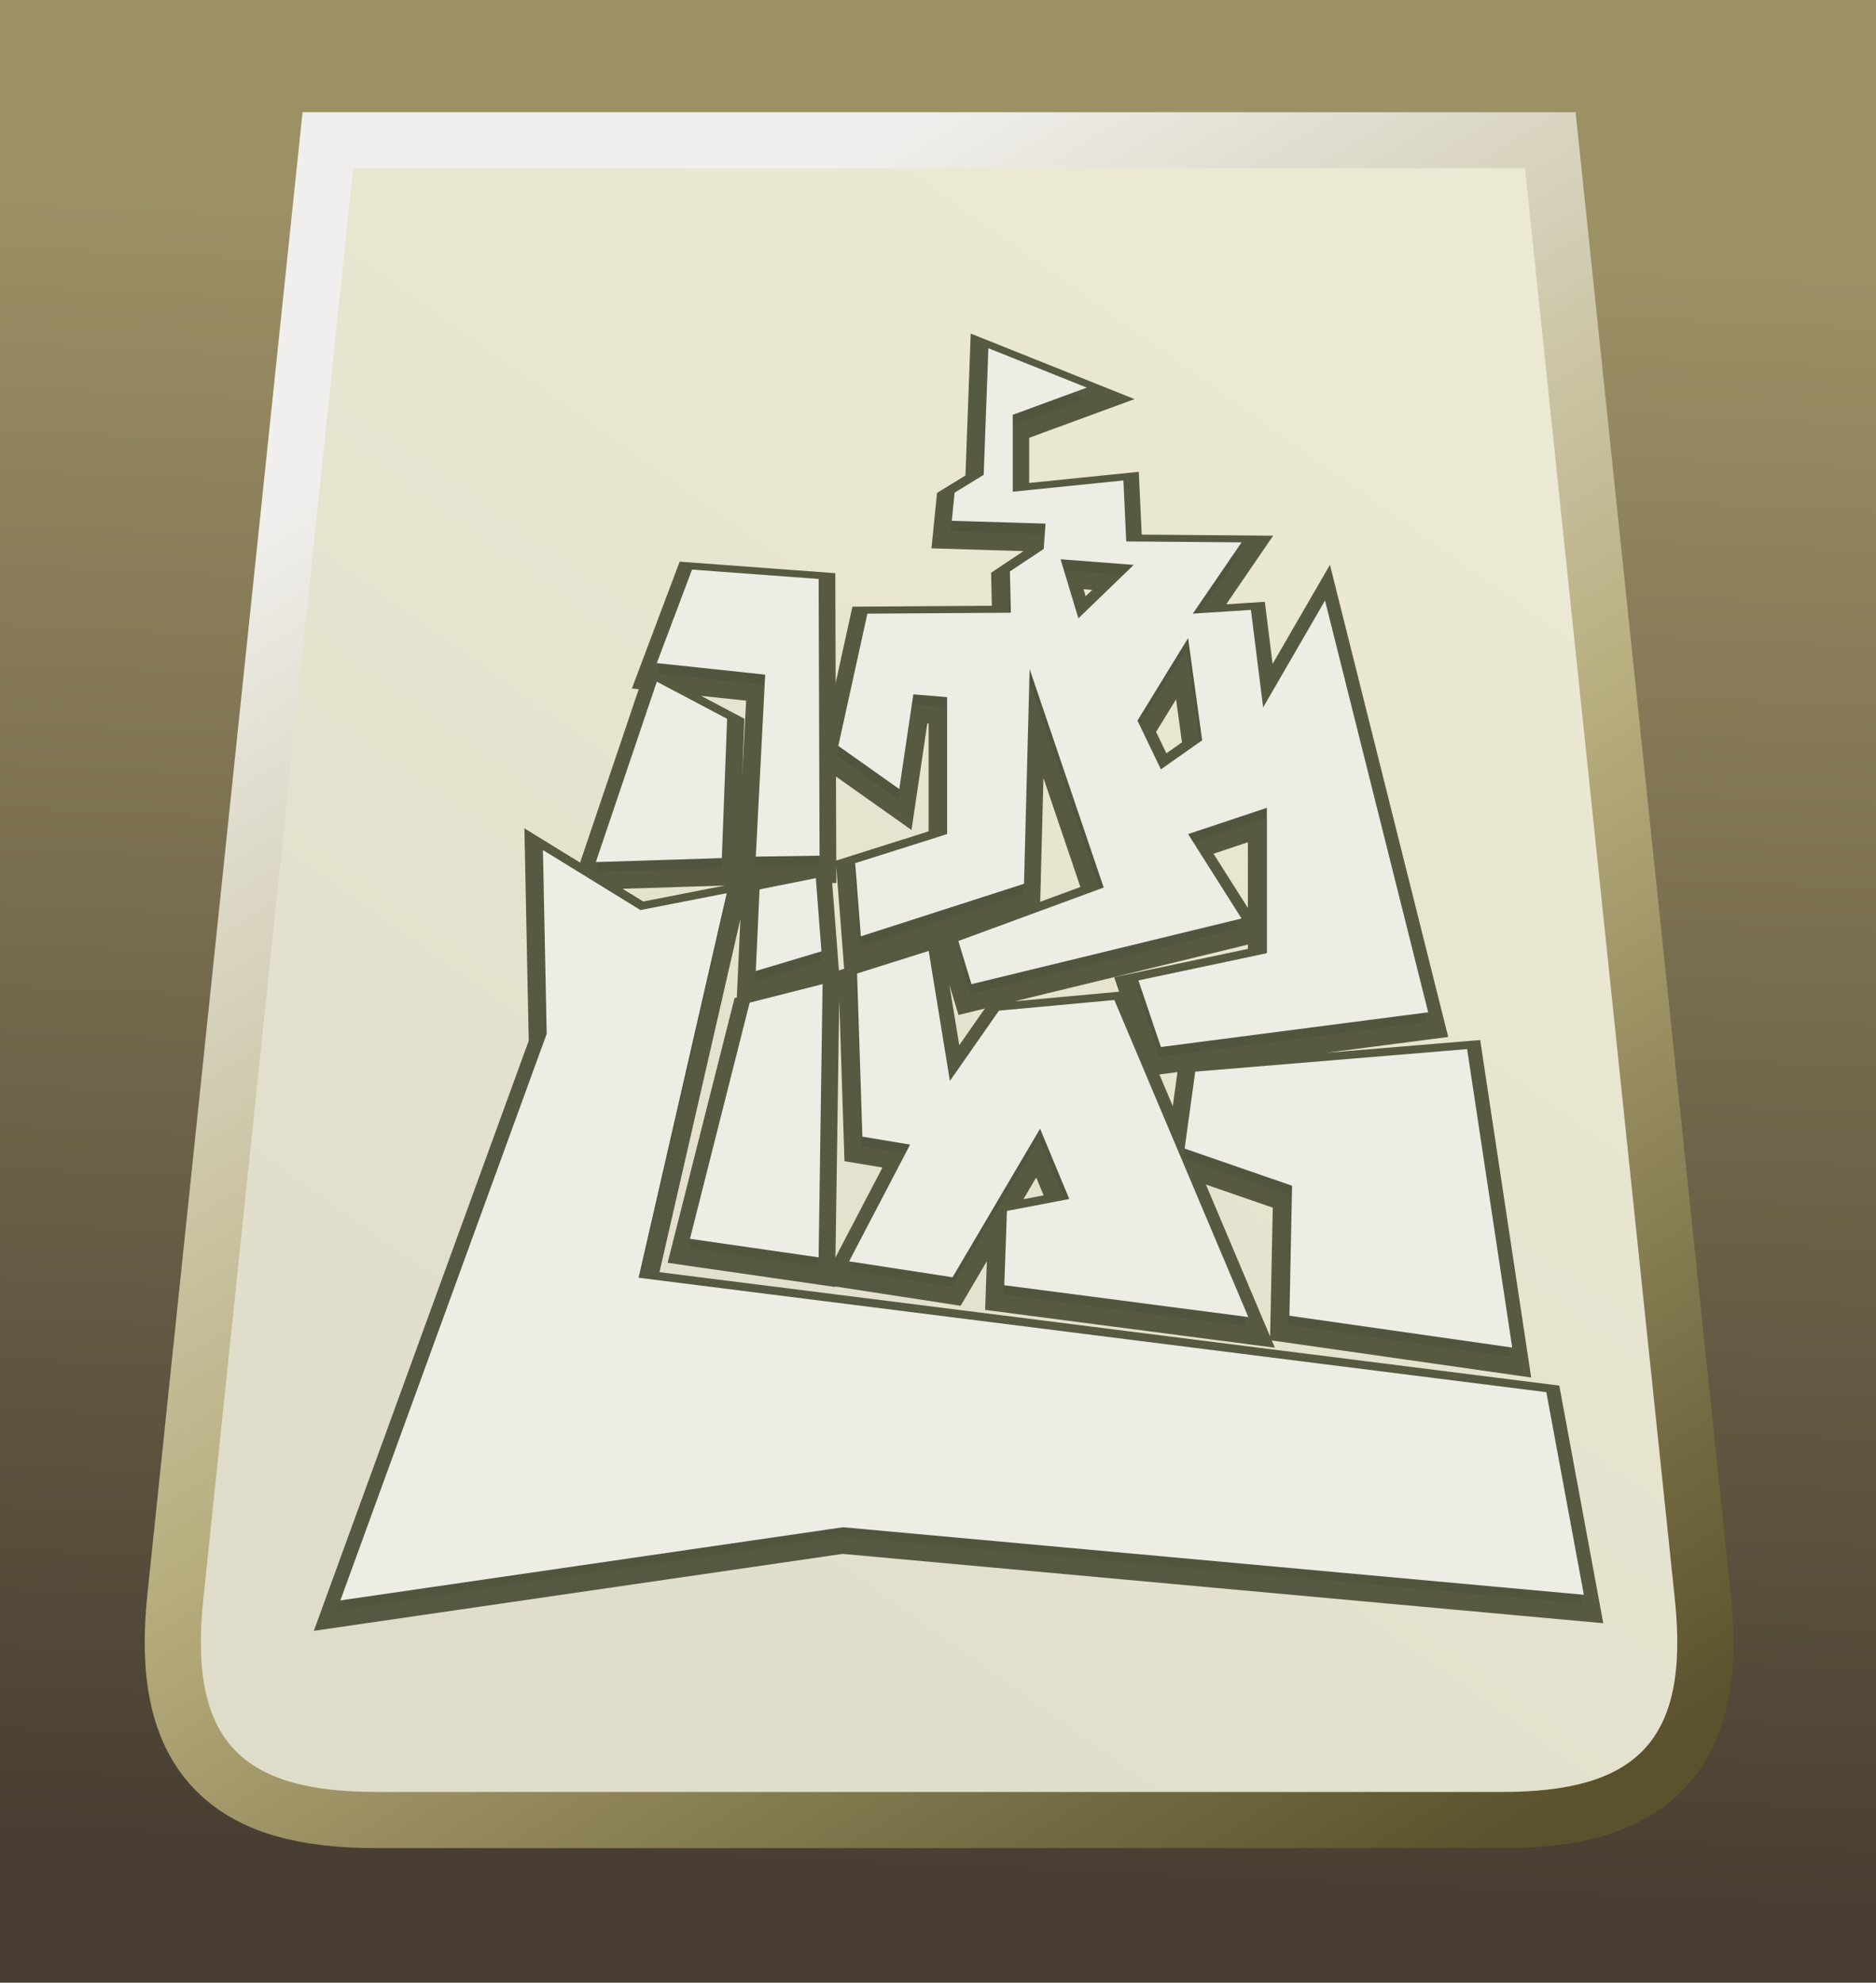
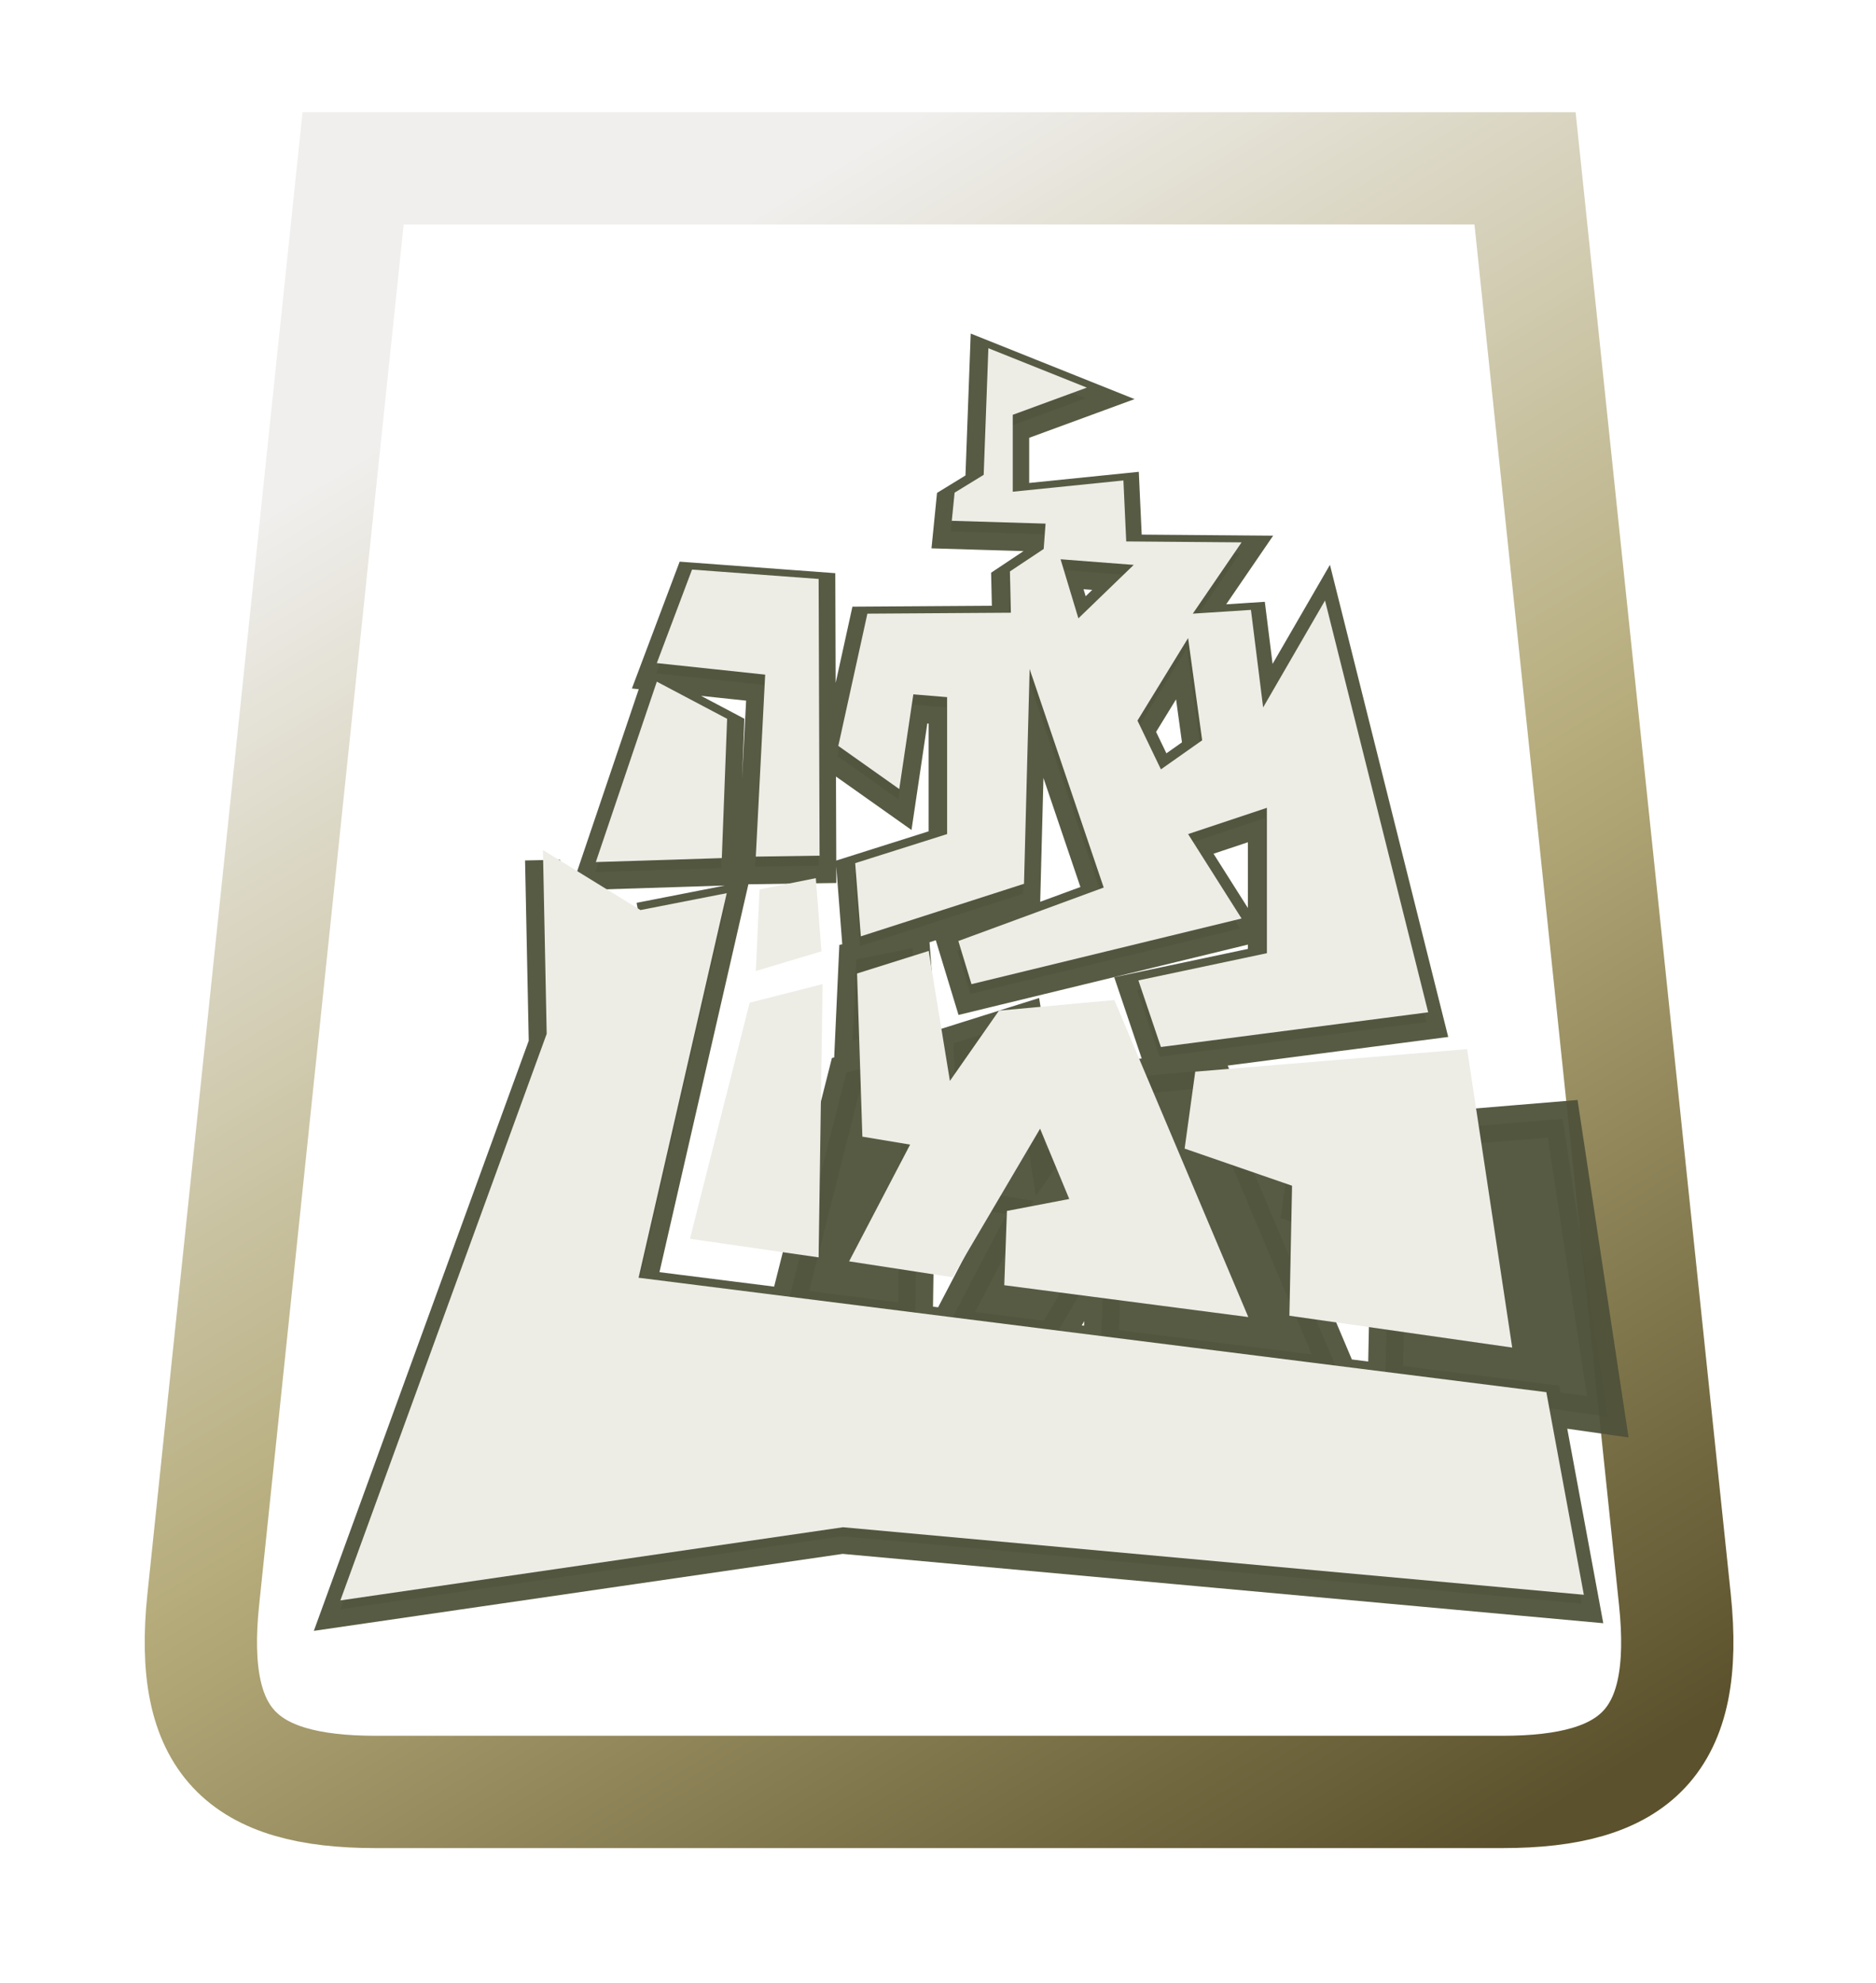
<svg xmlns="http://www.w3.org/2000/svg" xmlns:ns1="http://www.inkscape.org/namespaces/inkscape" xmlns:ns2="http://sodipodi.sourceforge.net/DTD/sodipodi-0.dtd" xmlns:xlink="http://www.w3.org/1999/xlink" width="154.765mm" height="163.529mm" viewBox="0 0 154.765 163.529" version="1.1" id="svg8" ns1:version="0.92.3 (2405546, 2018-03-11)" ns2:docname="MitzpeRamon.svg">
  <defs id="defs2">
    <linearGradient ns1:collect="always" id="linearGradient980">
      <stop style="stop-color:#998c60;stop-opacity:1" offset="0" id="stop976" />
      <stop style="stop-color:#41372a;stop-opacity:1" offset="1" id="stop978" />
    </linearGradient>
    <linearGradient ns1:collect="always" id="linearGradient952">
      <stop style="stop-color:#f0efed;stop-opacity:1" offset="0" id="stop948" />
      <stop id="stop956" offset="0.5" style="stop-color:#b5ab7a;stop-opacity:1" />
      <stop style="stop-color:#5b512c;stop-opacity:1" offset="1" id="stop950" />
    </linearGradient>
    <linearGradient ns1:collect="always" id="linearGradient884">
      <stop style="stop-color:#ebe8d3;stop-opacity:1" offset="0" id="stop880" />
      <stop style="stop-color:#dfddca;stop-opacity:1" offset="1" id="stop882" />
    </linearGradient>
    <linearGradient ns1:collect="always" xlink:href="#linearGradient884" id="linearGradient886" x1="579.828" y1="138.631" x2="90.914" y2="827.555" gradientUnits="userSpaceOnUse" />
    <filter ns1:collect="always" style="color-interpolation-filters:sRGB" id="filter942" x="-0.036" width="1.072" y="-0.036" height="1.072">
      <feGaussianBlur ns1:collect="always" stdDeviation="2.667" id="feGaussianBlur944" />
    </filter>
    <linearGradient ns1:collect="always" xlink:href="#linearGradient952" id="linearGradient954" gradientUnits="userSpaceOnUse" x1="222.234" y1="29.535" x2="723.269" y2="845.738" />
    <linearGradient ns1:collect="always" xlink:href="#linearGradient980" id="linearGradient982" x1="-21.916" y1="-7.153" x2="-32.072" y2="231.786" gradientUnits="userSpaceOnUse" gradientTransform="matrix(0.557,0,0,0.569,42.599,51.571)" />
  </defs>
  <ns2:namedview id="base" pagecolor="#ffffff" bordercolor="#666666" borderopacity="1.0" ns1:pageopacity="0.0" ns1:pageshadow="2" ns1:zoom="0.35" ns1:cx="832.39212" ns1:cy="221.84882" ns1:document-units="mm" ns1:current-layer="layer1" showgrid="false" ns1:window-width="1920" ns1:window-height="1001" ns1:window-x="-9" ns1:window-y="-9" ns1:window-maximized="1" showguides="false" fit-margin-top="0" fit-margin-left="0" fit-margin-right="0" fit-margin-bottom="0" />
  <g ns1:label="Layer 1" ns1:groupmode="layer" id="layer1" transform="translate(-16.408,-30.482)">
-     <rect style="opacity:0.97;vector-effect:none;fill:url(#linearGradient982);fill-opacity:1;stroke:none;stroke-width:9.003;stroke-linecap:butt;stroke-miterlimit:4;stroke-dasharray:none;stroke-dashoffset:130.961;stroke-opacity:1;paint-order:normal" id="rect958" width="154.765" height="163.529" x="16.408" y="30.482" rx="0" ry="0" />
    <g id="g966" transform="matrix(0.578,0,0,0.578,42.476,44.854)">
      <path style="fill:none;fill-opacity:1;stroke:url(#linearGradient954);stroke-width:60.472;stroke-linecap:butt;stroke-linejoin:miter;stroke-opacity:1" d="M 20,-3.195 -60.715,767.52 c -8.024,76.617 21.006,103.572 93,103.572 h 286.049 34.523 286.049 c 71.994,0 101.024,-26.955 93,-103.572 L 651.191,-3.195 H 449.715 221.477 Z" transform="scale(0.265)" id="path946" ns1:connector-curvature="0" />
-       <path transform="scale(0.265)" id="path872" d="M 20,-3.195 -60.715,767.52 c -8.024,76.617 21.006,103.572 93,103.572 h 286.049 34.523 286.049 c 71.994,0 101.024,-26.955 93,-103.572 L 651.191,-3.195 H 449.715 221.477 Z" style="fill:url(#linearGradient886);fill-opacity:1;stroke:none;stroke-width:1px;stroke-linecap:butt;stroke-linejoin:miter;stroke-opacity:1" ns1:connector-curvature="0" />
-       <path ns1:connector-curvature="0" style="opacity:0.97;fill:#4f523a;fill-opacity:1;stroke:#4f523a;stroke-width:5;stroke-linecap:butt;stroke-linejoin:miter;stroke-miterlimit:4;stroke-dasharray:none;stroke-opacity:1;filter:url(#filter942)" d="m 95.816,26.374 -0.668,18.041 -4.143,2.539 -0.401,4.009 13.364,0.401 -0.267,3.608 -4.811,3.207 0.134,5.88 -20.446,0.133 -4.142,18.843 8.686,6.147 2.005,-13.497 4.811,0.401 v 19.51 l -13.096,4.143 0.802,10.423 23.252,-7.483 0.802,-30.602 10.557,31.137 -20.713,7.617 1.871,6.147 38.487,-9.354 -7.617,-12.027 11.225,-3.742 v 20.713 l -18.308,3.876 3.208,9.488 38.086,-4.944 -14.699,-58.666 -8.82,15.234 -1.737,-13.898 -8.285,0.534 6.949,-10.156 -16.437,-0.134 -0.401,-8.686 -15.769,1.604 V 35.861 l 10.557,-3.875 z m 10.29,30.068 10.423,0.801 -7.884,7.617 z m -52.519,1.47 -5.017,13.324 15.441,1.643 -1.336,25.925 9.087,-0.133 -0.134,-39.422 z m 70.693,9.755 2.005,14.566 -5.88,4.143 -3.341,-6.949 z m -75.71,6.214 -8.694,25.702 17.954,-0.567 0.756,-19.844 z M 32.34,97.868 32.874,124.061 3.475,204.776 75.103,194.352 180.674,203.974 175.329,175.109 45.97,158.805 58.532,104.015 46.237,106.421 Z m 38.888,4.009 -8.018,1.604 -0.534,11.627 9.354,-2.807 z m 16.085,10.368 -10.206,3.213 0.756,23.246 6.804,1.134 -8.694,16.631 14.741,2.268 12.473,-21.167 4.158,10.016 -8.883,1.701 -0.378,10.583 34.774,4.536 -19.088,-45.168 -16.442,1.512 -6.993,10.016 z m -15.119,4.725 -10.394,2.646 -8.505,33.64 18.332,2.646 z m 91.848,9.26 -38.742,3.213 -1.512,10.961 15.308,5.292 -0.378,18.521 31.75,4.536 z" id="path888" />
+       <path ns1:connector-curvature="0" style="opacity:0.97;fill:#4f523a;fill-opacity:1;stroke:#4f523a;stroke-width:5;stroke-linecap:butt;stroke-linejoin:miter;stroke-miterlimit:4;stroke-dasharray:none;stroke-opacity:1;filter:url(#filter942)" d="m 95.816,26.374 -0.668,18.041 -4.143,2.539 -0.401,4.009 13.364,0.401 -0.267,3.608 -4.811,3.207 0.134,5.88 -20.446,0.133 -4.142,18.843 8.686,6.147 2.005,-13.497 4.811,0.401 v 19.51 l -13.096,4.143 0.802,10.423 23.252,-7.483 0.802,-30.602 10.557,31.137 -20.713,7.617 1.871,6.147 38.487,-9.354 -7.617,-12.027 11.225,-3.742 v 20.713 l -18.308,3.876 3.208,9.488 38.086,-4.944 -14.699,-58.666 -8.82,15.234 -1.737,-13.898 -8.285,0.534 6.949,-10.156 -16.437,-0.134 -0.401,-8.686 -15.769,1.604 V 35.861 l 10.557,-3.875 z m 10.29,30.068 10.423,0.801 -7.884,7.617 z m -52.519,1.47 -5.017,13.324 15.441,1.643 -1.336,25.925 9.087,-0.133 -0.134,-39.422 z m 70.693,9.755 2.005,14.566 -5.88,4.143 -3.341,-6.949 z m -75.71,6.214 -8.694,25.702 17.954,-0.567 0.756,-19.844 z M 32.34,97.868 32.874,124.061 3.475,204.776 75.103,194.352 180.674,203.974 175.329,175.109 45.97,158.805 58.532,104.015 46.237,106.421 m 38.888,4.009 -8.018,1.604 -0.534,11.627 9.354,-2.807 z m 16.085,10.368 -10.206,3.213 0.756,23.246 6.804,1.134 -8.694,16.631 14.741,2.268 12.473,-21.167 4.158,10.016 -8.883,1.701 -0.378,10.583 34.774,4.536 -19.088,-45.168 -16.442,1.512 -6.993,10.016 z m -15.119,4.725 -10.394,2.646 -8.505,33.64 18.332,2.646 z m 91.848,9.26 -38.742,3.213 -1.512,10.961 15.308,5.292 -0.378,18.521 31.75,4.536 z" id="path888" />
      <path id="path848" transform="scale(0.265)" d="m 362.141,93.68 -2.525,68.186 -15.658,9.596 -1.516,15.152 50.508,1.516 -1.01,13.637 -18.184,12.121 0.506,22.225 -77.277,0.504 -15.656,71.217 32.83,23.232 7.576,-51.012 18.182,1.516 v 73.74 l -49.498,15.658 3.031,39.395 87.883,-28.283 3.031,-115.662 39.9,117.682 -78.287,28.789 7.072,23.234 145.461,-35.355 -28.789,-45.457 42.426,-14.143 v 78.287 l -69.195,14.648 12.123,35.859 143.945,-18.688 -55.557,-221.729 -33.336,57.578 -6.566,-52.527 -31.314,2.02 26.264,-38.385 -62.123,-0.506 -1.516,-32.83 -59.6,6.061 v -41.416 l 39.9,-14.646 z m 38.891,113.643 39.395,3.029 -29.799,28.789 z m -198.496,5.555 -18.963,50.357 58.359,6.211 -5.051,97.984 34.346,-0.504 -0.506,-148.998 z m 267.186,36.871 7.576,55.053 -22.223,15.658 -12.627,-26.264 z m -286.148,23.486 -32.857,97.143 67.857,-2.143 2.855,-75 z m -61.344,90.66 2.02,98.996 -111.115,305.066 270.721,-39.396 399.01,36.365 -20.203,-109.096 -488.914,-61.621 47.477,-207.08 -46.467,9.092 z m 146.977,15.152 -30.305,6.061 -2.02,43.943 35.355,-10.607 z M 330,418.234 l -38.572,12.143 2.857,87.857 25.715,4.285 -32.857,62.857 55.715,8.572 47.143,-80 15.715,37.855 -33.572,6.43 -1.428,40 131.428,17.143 L 430,444.662 l -62.143,5.715 -26.43,37.857 z m -57.143,17.857 -39.285,10 -32.145,127.143 69.287,10 z m 347.143,35 -146.428,12.143 -5.715,41.428 57.857,20 -1.43,70 120,17.143 z" style="fill:#edede6;fill-opacity:1;stroke:none;stroke-width:1px;stroke-linecap:butt;stroke-linejoin:miter;stroke-opacity:1" ns1:connector-curvature="0" />
    </g>
  </g>
</svg>